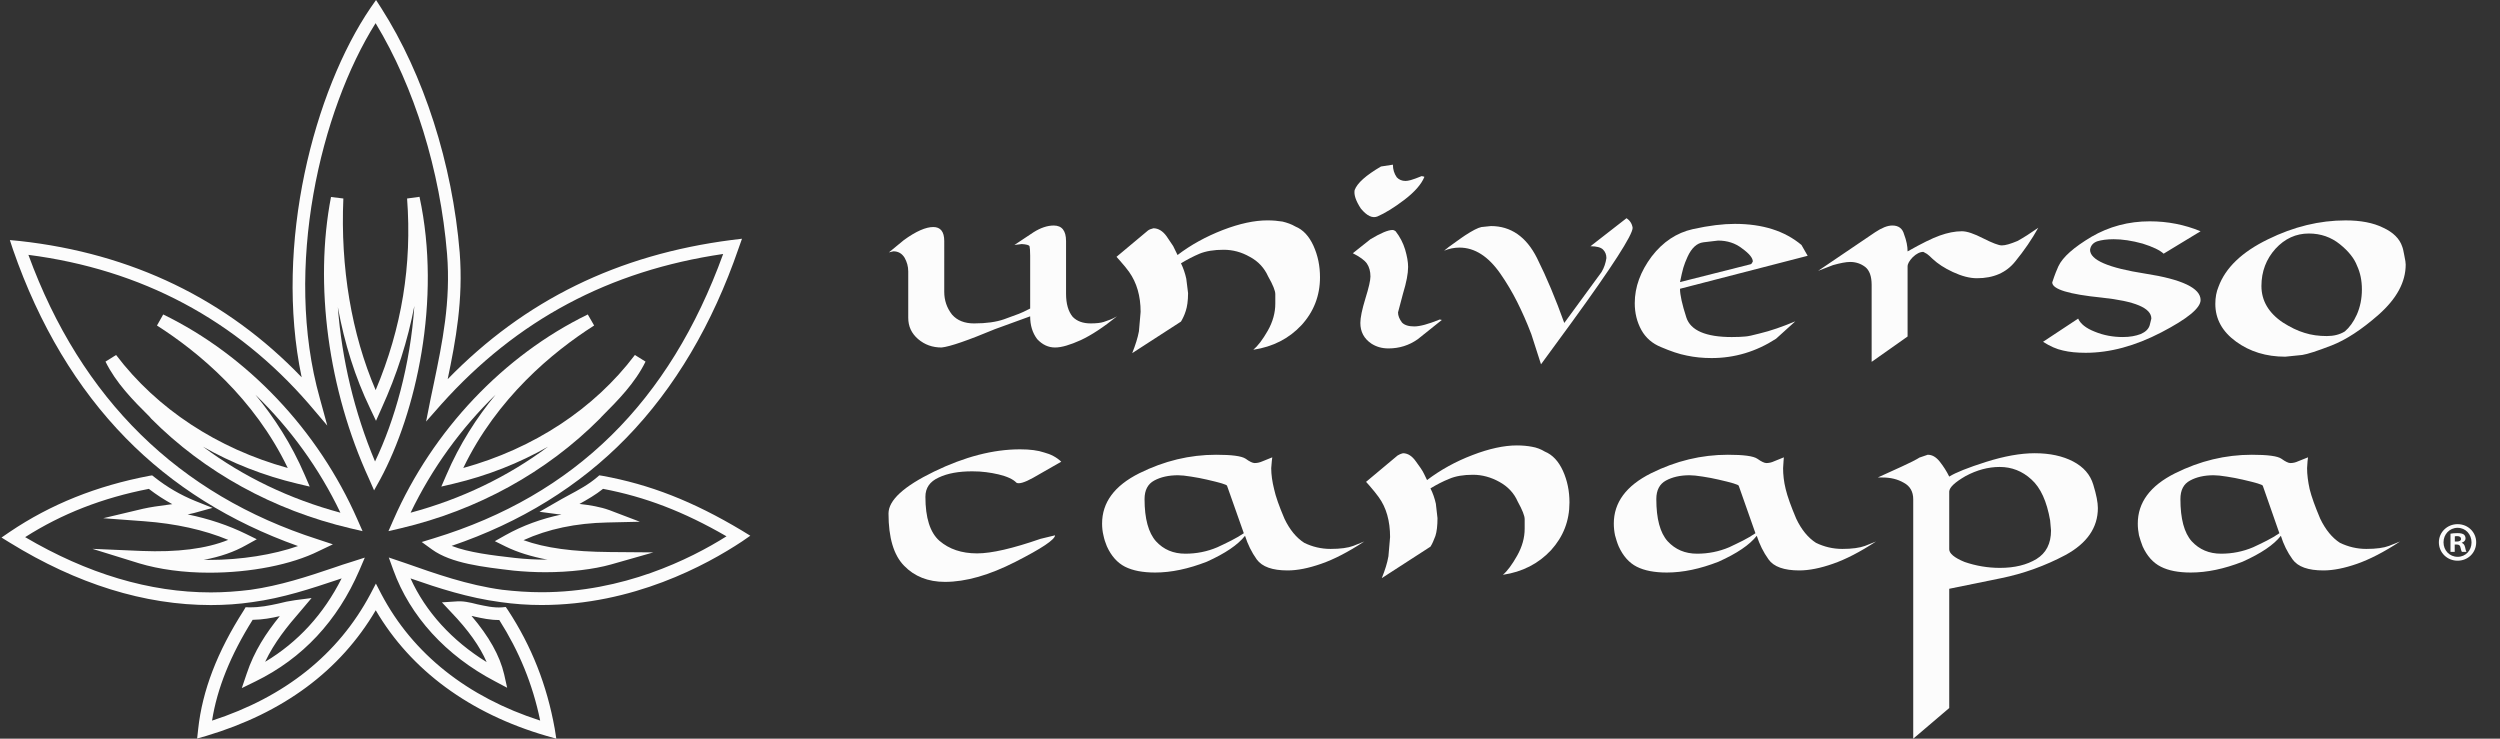
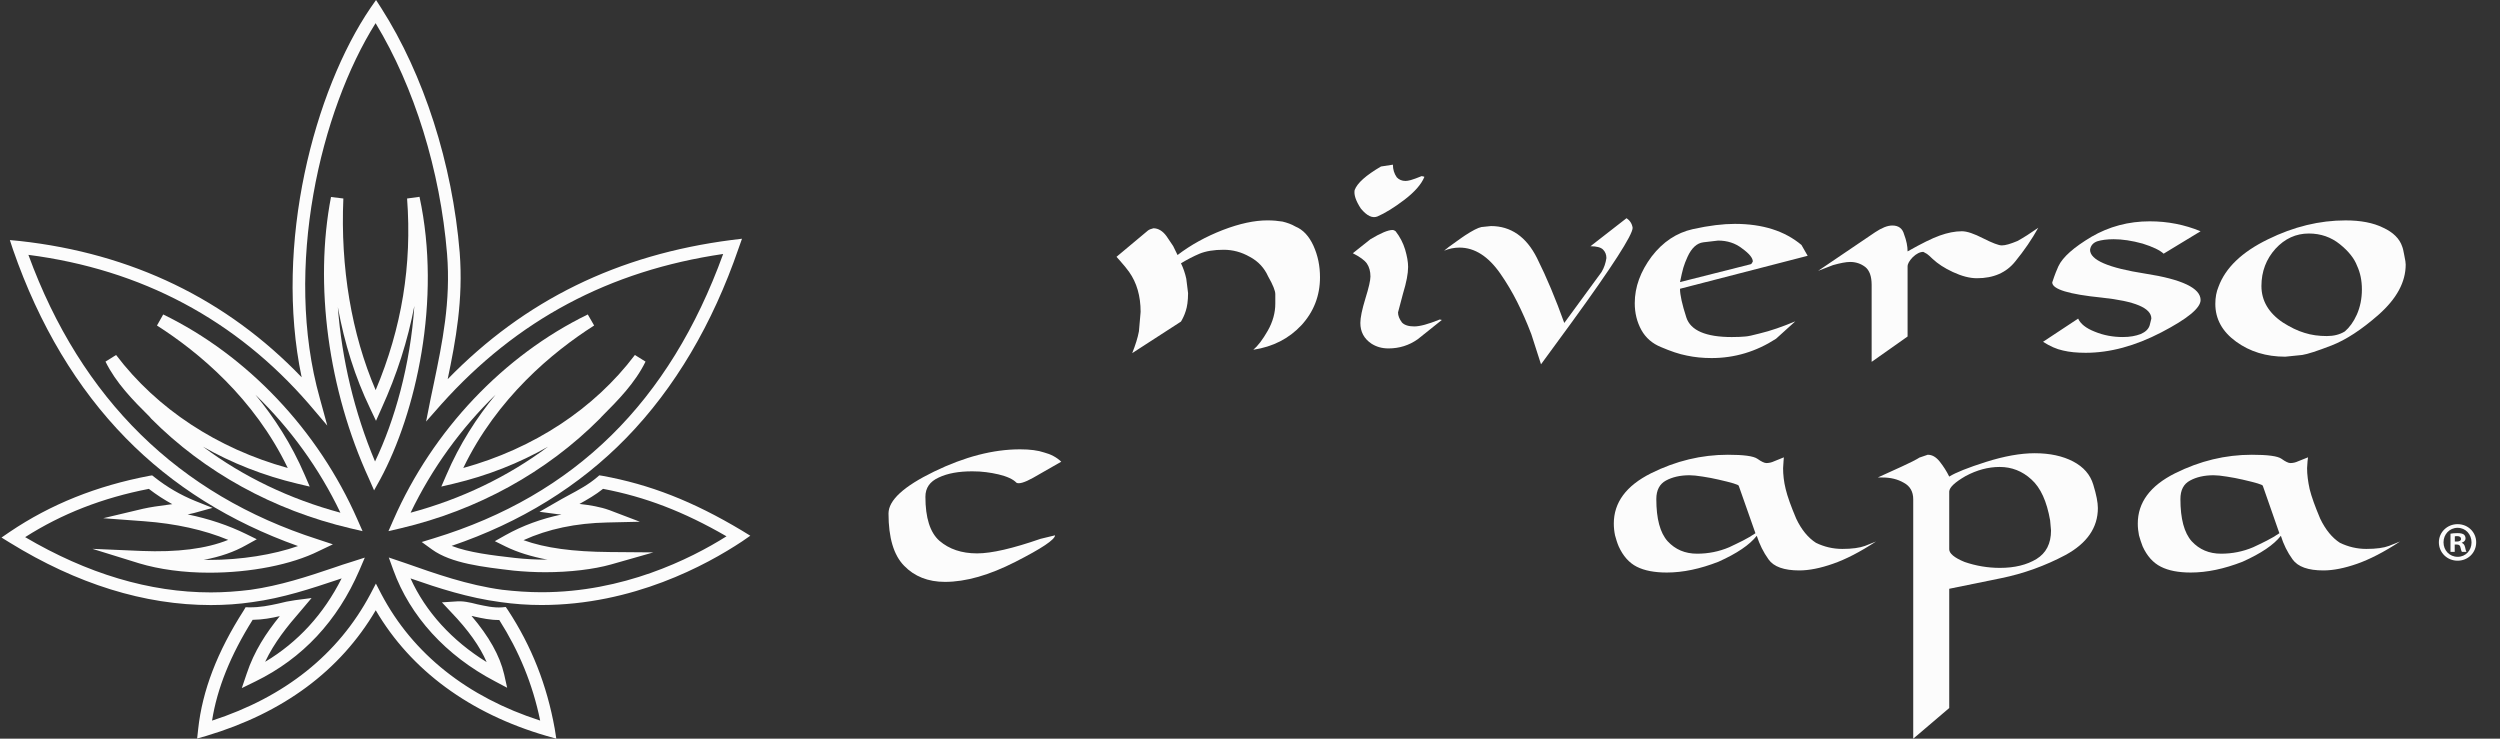
<svg xmlns="http://www.w3.org/2000/svg" version="1.1" id="Livello_1" x="0px" y="0px" width="270.75px" height="80px" viewBox="-1 0 270.75 80" enable-background="new -1 0 270.75 80" xml:space="preserve">
  <rect x="-1" y="0" width="270.75" height="80" fill="#333333" stroke="none" />
  <g>
    <path fill="#FCFCFC" d="M59.248,80l-1.051-0.299c-8.318-2.416-14.702-7.117-18.504-13.61c-3.851,6.55-10.016,11.117-18.351,13.607   l-0.992,0.282l0.112-1.021c0.447-4.158,2.062-8.374,4.944-12.868l0.195-0.329l0.385,0.012c1.196,0.013,2.145-0.189,3.157-0.408   c0.571-0.154,1.18-0.277,1.817-0.367l1.785-0.232l-1.157,1.369c-1.489,1.707-2.882,3.441-3.875,5.539   c3.56-2.127,6.339-5.164,8.286-9.037c-0.135,0.039-0.26,0.088-0.37,0.127c-2.957,0.988-6.011,2.004-9.31,2.445   c-1.468,0.219-2.982,0.318-4.483,0.318c-7.192,0-14.52-2.286-21.765-6.754l-0.907-0.559l0.882-0.605   c4.462-3.01,9.402-4.984,15.13-6.08l0.302-0.047l0.248,0.193c1.379,1.091,2.81,1.918,4.397,2.569l1.897,0.759l-1.979,0.547   c-0.236,0.063-0.482,0.107-0.719,0.158c2.312,0.476,4.435,1.193,6.331,2.123l1.158,0.568l-1.144,0.633   c-1.284,0.732-2.813,1.268-4.595,1.598c0.211,0.005,0.387,0.008,0.603,0.008c3.425,0,6.935-0.564,9.601-1.502   c-7.326-2.604-13.6-6.523-18.653-11.693c-5.265-5.376-9.38-12.241-12.217-20.421l-0.337-1.023l1.065,0.099   c12.17,1.344,22.43,6.313,30.537,14.76c-3.031-14.444,1.385-31.08,7.458-40.005L39.725,0l0.563,0.875   c4.606,7.203,7.708,16.858,8.498,26.484c0.391,5.109-0.428,9.499-1.303,13.705c8.334-8.553,18.417-13.486,30.77-15.075l1.104-0.134   l-0.364,1.028c-2.832,8.241-6.919,15.143-12.136,20.514c-5.105,5.252-11.483,9.188-18.944,11.721   c1.853,0.727,4.384,1.023,6.854,1.307c1.065,0.121,2.3,0.191,3.522,0.185c-1.742-0.329-3.25-0.794-4.524-1.419l-1.177-0.582   l1.146-0.645c1.869-1.047,3.894-1.781,6.074-2.24c-0.107-0.016-0.244-0.018-0.357-0.029l-2.023-0.268l1.757-1.009   c0.439-0.261,0.896-0.509,1.327-0.743c1.162-0.621,2.247-1.209,3.16-1.995l0.229-0.2l0.316,0.047   c5.166,0.939,9.819,2.756,15.126,5.932l0.914,0.561l-0.899,0.622c-3.85,2.55-11.801,6.88-21.705,6.882   c-1.505,0-2.987-0.108-4.432-0.314c-3.488-0.463-6.688-1.494-9.762-2.568c1.631,3.607,4.502,6.755,8.244,9.063   c-0.728-1.699-2.003-3.484-3.858-5.416l-0.987-1.054l1.45-0.093c0.796-0.088,1.585,0.1,2.396,0.307   c0.842,0.176,1.727,0.396,2.677,0.326l0.39-0.04l0.242,0.35c2.568,3.921,4.219,8.124,5.063,12.837L59.248,80z M26.363,67.127   c-2.397,3.822-3.847,7.42-4.398,10.917c7.891-2.559,13.668-7.175,17.144-13.695l0.6-1.147l0.595,1.147   c3.399,6.457,9.323,11.158,17.198,13.69c-0.815-3.957-2.286-7.514-4.431-10.893c-0.969,0.011-1.887-0.193-2.671-0.367   c-0.118-0.038-0.213-0.055-0.334-0.074c1.896,2.232,3.06,4.295,3.534,6.327l0.325,1.452l-1.325-0.701   C47.285,71,43.4,66.725,41.595,61.726l-0.489-1.349l1.727,0.585c3.331,1.172,6.809,2.403,10.557,2.911   c1.416,0.164,2.842,0.266,4.266,0.266c8.817-0.001,16.04-3.551,20.024-6.056c-4.651-2.691-8.823-4.276-13.37-5.141   c-0.789,0.634-1.675,1.144-2.554,1.634c1.134,0.126,2.264,0.316,3.238,0.67l3.307,1.258l-3.535,0.081   c-3.411,0.073-6.406,0.703-9.07,1.915c2.346,0.85,5.353,1.254,9.313,1.285l4.754,0.039l-4.589,1.307   c-1.861,0.525-4.451,0.84-7.127,0.84c-1.179,0-2.379-0.07-3.409-0.172c-3.33-0.392-6.765-0.777-8.853-2.292L44.671,58.7   l1.321-0.405c15.269-4.67,25.514-14.76,31.327-30.79c-12.331,1.809-22.32,7.138-30.502,16.254l-1.671,1.895l0.49-2.469   c0.131-0.57,0.23-1.144,0.362-1.723c0.895-4.321,1.839-8.796,1.417-13.98c-0.738-9.016-3.537-18.047-7.738-24.973   c-5.944,9.444-10.018,26.483-6.044,40.614l0.813,2.969l-1.988-2.336c-7.907-9.124-18.125-14.572-30.383-16.155   c5.707,15.606,16.253,25.976,31.35,30.811l1.627,0.539l-1.533,0.73c-2.95,1.473-7.384,2.342-11.841,2.342   c-2.823,0-5.446-0.367-7.586-1.008l-5.085-1.576l5.313,0.229c3.879,0.158,7.007-0.232,9.395-1.199   c-2.64-1.09-5.677-1.762-9.098-2.018l-4.438-0.328l4.316-1.026c0.814-0.179,1.695-0.306,2.532-0.411   c0.23-0.027,0.429-0.068,0.63-0.086c-0.868-0.475-1.721-1.022-2.536-1.656c-5.016,0.975-9.419,2.691-13.397,5.227   c6.724,3.961,13.48,5.986,20.113,5.986c1.442,0,2.875-0.107,4.298-0.283c3.169-0.446,6.172-1.43,9.041-2.403   c0.639-0.219,1.268-0.438,1.896-0.622l1.438-0.463l-0.587,1.372c-2.37,5.489-6.152,9.544-11.257,12.04l-1.479,0.723l0.525-1.549   c0.814-2.459,2.119-4.433,3.59-6.246C28.414,66.932,27.477,67.111,26.363,67.127z" />
    <path fill="#FCFCFC" d="M39.513,53.106l-0.548-1.249c-4.424-9.629-5.948-21.051-4.118-30.522l1.338,0.162   c-0.323,7.489,0.883,14.646,3.498,20.753c2.836-6.745,3.945-13.548,3.404-20.751l1.345-0.185   c2.418,11.198-0.394,23.434-4.254,30.596L39.513,53.106z M35.589,33.262c0.43,5.643,1.796,11.418,4.027,16.715   c2.121-4.423,3.827-10.449,4.258-16.842c-0.711,3.727-1.88,7.423-3.555,11.096l-0.598,1.343l-0.635-1.339   C37.467,40.879,36.303,37.179,35.589,33.262z" />
    <path fill="#FCFCFC" d="M41.069,57.523l0.552-1.254c4.248-9.677,11.923-17.776,21.036-22.214l0.688,1.198   c-4.521,2.879-10.532,7.869-14.173,15.43c7.616-2.102,14.188-6.408,18.587-12.238l1.152,0.717   c-1.126,2.312-2.979,4.187-4.759,5.969l-0.185,0.204c-5.784,5.811-13.242,9.914-21.566,11.877L41.069,57.523z M52.675,42.746   c-3.739,3.626-6.9,7.979-9.207,12.78c5.474-1.47,10.506-3.882,14.886-7.149c-3.135,1.784-6.562,3.139-10.223,4.006l-1.336,0.314   l0.549-1.264C48.771,48.105,50.633,45.211,52.675,42.746z" />
    <path fill="#FCFCFC" d="M38.265,57.523l-1.332-0.31c-8.324-1.964-15.784-6.066-21.563-11.878l-0.169-0.203   c-1.8-1.783-3.638-3.658-4.776-5.97l1.149-0.717c4.42,5.829,10.971,10.136,18.591,12.238C26.528,43.123,20.51,38.134,16,35.254   l0.676-1.198c9.123,4.438,16.789,12.538,21.036,22.213L38.265,57.523z M20.985,48.377c4.375,3.268,9.426,5.68,14.882,7.148   c-2.287-4.801-5.456-9.154-9.209-12.78c2.042,2.466,3.914,5.36,5.341,8.688l0.544,1.264l-1.335-0.315   C27.561,51.516,24.115,50.16,20.985,48.377z" />
  </g>
  <g>
-     <path fill="#FCFCFC" d="M97.363,34.417v-5.017c0-0.542-0.139-1.035-0.399-1.492c-0.279-0.45-0.678-0.691-1.217-0.691l-0.478,0.117   L96.89,26c1.319-0.96,2.389-1.413,3.179-1.413c0.788,0,1.193,0.5,1.193,1.518V31.6c0,0.933,0.278,1.747,0.846,2.473   c0.565,0.646,1.369,0.953,2.383,0.953c1.32,0,2.405-0.154,3.241-0.447c0.85-0.312,1.379-0.506,1.622-0.596   c0.244-0.089,0.639-0.276,1.214-0.57v-5.711c0-0.553-0.034-0.913-0.069-1.035c-0.053-0.123-0.333-0.204-0.84-0.235l-0.796,0.097   l2.072-1.377c0.763-0.482,1.498-0.728,2.185-0.728c0.896,0,1.333,0.572,1.333,1.682v5.691c0,1.109,0.243,1.939,0.721,2.519   c0.474,0.483,1.122,0.71,1.951,0.71c0.626,0,1.1-0.057,1.412-0.161c0.322-0.122,0.558-0.196,0.738-0.263   c0.181-0.065,0.4-0.18,0.694-0.343c-1.452,1.174-2.766,2.041-3.923,2.579c-1.153,0.52-2.076,0.797-2.782,0.797   c-0.725,0-1.37-0.296-1.939-0.909c-0.513-0.679-0.758-1.497-0.758-2.467l-3.809,1.387c-2.938,1.222-4.863,1.892-5.782,1.989   c-0.99,0-1.828-0.298-2.552-0.917C97.712,36.101,97.363,35.346,97.363,34.417z" />
    <path fill="#FCFCFC" d="M121.62,38.243c0.354-0.892,0.6-1.677,0.726-2.361l0.183-2.105c0-1.725-0.423-3.163-1.24-4.318   c-0.243-0.341-0.571-0.749-0.993-1.221c-0.1-0.099-0.213-0.246-0.38-0.424l3.412-2.853c0.13-0.097,0.327-0.176,0.589-0.239   c0.52,0,1.013,0.296,1.422,0.864c0.409,0.593,0.646,0.948,0.716,1.063c0.056,0.096,0.21,0.432,0.473,0.97   c1.45-1.109,3.089-2.005,4.915-2.714c1.812-0.696,3.42-1.038,4.818-1.038c0.605,0,1.144,0.05,1.63,0.129   c0.485,0.117,0.966,0.278,1.41,0.541c0.831,0.342,1.465,1.035,1.943,2.07c0.48,1.062,0.712,2.186,0.712,3.425   c0,1.993-0.678,3.737-2.013,5.189c-1.356,1.451-3.076,2.331-5.21,2.659c0.485-0.409,1.018-1.1,1.565-2.063   c0.549-0.963,0.817-1.951,0.817-2.929c0-0.452,0-0.8,0-1.043c0-0.341-0.249-0.988-0.772-1.901   c-0.407-0.908-1.059-1.637-1.988-2.127c-0.913-0.524-1.86-0.767-2.836-0.767c-1.063,0-1.917,0.147-2.603,0.423   c-0.67,0.285-1.349,0.636-2.016,1.043c0.254,0.52,0.44,1.063,0.573,1.664l0.195,1.566c0,0.815-0.099,1.476-0.246,1.916   c-0.146,0.473-0.339,0.859-0.522,1.166L121.62,38.243z" />
    <path fill="#FCFCFC" d="M147.519,37.212c-0.802-0.539-1.193-1.29-1.193-2.236c0-0.571,0.18-1.448,0.543-2.634   c0.369-1.184,0.55-1.98,0.55-2.398c0-0.561-0.131-1.03-0.385-1.404c-0.251-0.357-0.755-0.723-1.524-1.116l1.909-1.517   c1.118-0.669,1.918-1,2.386-1c0.13,0,0.228,0.055,0.34,0.138c0.467,0.601,0.811,1.263,1.029,1.979   c0.209,0.72,0.324,1.341,0.324,1.886c0,0.715-0.184,1.677-0.553,2.886l-0.54,2.039c0,0.358,0.146,0.716,0.428,1.093   c0.284,0.293,0.731,0.423,1.337,0.423c0.598,0,1.515-0.245,2.753-0.75l0.227,0.05l-2.609,2.086   c-0.946,0.67-2.006,0.997-3.174,0.997C148.657,37.735,148.044,37.553,147.519,37.212z M145.706,20.591   c0.278-0.767,1.238-1.613,2.856-2.56l1.29-0.197c0,0.504,0.133,0.962,0.419,1.369c0.248,0.264,0.562,0.394,0.95,0.394   c0.145,0,0.35-0.034,0.583-0.1c0.243-0.065,0.64-0.212,1.16-0.423c0.173,0.015,0.262,0.065,0.299,0.08   c-0.321,0.801-1.05,1.626-2.165,2.483c-1.116,0.846-2.098,1.452-2.93,1.81c-0.535,0.211-1.135-0.065-1.793-0.867   C145.837,21.752,145.614,21.098,145.706,20.591z" />
    <path fill="#FCFCFC" d="M169.229,34.892l-3.338,4.563l-1.046-3.255c-0.492-1.299-1.02-2.477-1.545-3.521   c-0.521-1.034-1.129-2.063-1.815-3.049c-1.306-1.871-2.777-2.816-4.425-2.816c-0.572,0-1.131,0.115-1.664,0.338   c0.219-0.191,0.657-0.537,1.318-0.991c0.451-0.329,0.768-0.54,0.96-0.672c0.803-0.521,1.373-0.819,1.767-0.901l1.031-0.106   c2.146,0,3.828,1.156,4.986,3.466c1.043,2.087,2.026,4.439,2.953,7.029l4.034-5.512c0.285-0.474,0.449-0.976,0.529-1.517   c0-0.375-0.122-0.675-0.367-0.922c-0.237-0.237-0.691-0.358-1.361-0.358l3.904-3.036c0.376,0.243,0.599,0.598,0.665,1.039   C175.816,25.438,173.621,28.851,169.229,34.892z" />
    <path fill="#FCFCFC" d="M178.899,37.594c-0.948-0.382-1.664-1.002-2.136-1.849c-0.475-0.866-0.719-1.828-0.719-2.905   c0-1.778,0.628-3.448,1.834-5.065c1.225-1.593,2.709-2.566,4.452-2.959c1.77-0.392,3.276-0.57,4.56-0.57   c3.004,0,5.401,0.767,7.208,2.283l0.672,1.173l-13.826,3.572c0,0.67,0.234,1.706,0.687,3.109c0.457,1.401,2.105,2.119,4.918,2.119   c0.632,0,1.108-0.025,1.434-0.057c0.295-0.013,0.834-0.129,1.568-0.326c1.189-0.283,2.487-0.735,3.88-1.319l-2.087,1.887   c-2.154,1.394-4.486,2.091-6.98,2.091c-0.948,0-1.844-0.089-2.682-0.269C180.83,38.347,179.909,38.026,178.899,37.594z    M180.945,30.549l7.648-1.931c0.093-0.033,0.166-0.13,0.237-0.296c0-0.374-0.372-0.848-1.157-1.413   c-0.735-0.578-1.611-0.854-2.602-0.854l-1.602,0.188c-0.701,0.089-1.272,0.615-1.711,1.578c-0.197,0.415-0.337,0.809-0.455,1.184   C181.197,29.4,181.074,29.89,180.945,30.549z" />
    <path fill="#FCFCFC" d="M201.699,39.189v-8.342c0-0.911-0.233-1.568-0.691-1.931c-0.468-0.357-1.006-0.546-1.641-0.546   c-0.438,0-1.057,0.117-1.859,0.344l-1.609,0.621l6.179-4.184c0.729-0.482,1.335-0.728,1.858-0.728c0.688,0,1.107,0.327,1.277,0.962   c0.254,0.669,0.378,1.281,0.378,1.842c1.494-0.846,2.66-1.426,3.491-1.719c0.835-0.299,1.64-0.463,2.39-0.463   c0.553,0,1.313,0.259,2.31,0.771c0.993,0.5,1.67,0.762,2.013,0.762c0.394,0,0.946-0.165,1.684-0.473   c0.649-0.349,1.397-0.832,2.265-1.437c-0.685,1.24-1.525,2.465-2.496,3.652c-0.967,1.209-2.349,1.813-4.141,1.813   c-0.801,0-1.657-0.23-2.604-0.669c-0.931-0.428-1.652-0.912-2.195-1.419c-0.284-0.286-0.507-0.466-0.617-0.546   c-0.131-0.081-0.263-0.154-0.394-0.22c-0.367,0-0.75,0.197-1.143,0.57c-0.373,0.393-0.563,0.72-0.563,1.004v7.59L201.699,39.189z" />
    <path fill="#FCFCFC" d="M220.263,37.015l3.799-2.51c0.263,0.571,0.849,1.043,1.803,1.417c0.953,0.393,1.965,0.579,3.043,0.579   c0.766,0,1.392-0.119,1.932-0.325c0.507-0.219,0.841-0.527,0.97-0.942l0.181-0.73c0-1.147-1.777-1.891-5.351-2.271   c-3.59-0.359-5.383-0.909-5.383-1.648c0.065-0.176,0.139-0.399,0.219-0.641c0.069-0.232,0.237-0.606,0.448-1.109   c0.473-1.001,1.666-2.048,3.577-3.189c1.912-1.112,4.019-1.677,6.317-1.677c1.938,0,3.759,0.357,5.506,1.075l-4.002,2.43   c-0.413-0.381-1.17-0.745-2.279-1.093c-1.169-0.323-2.213-0.474-3.132-0.474c-0.716,0-1.319,0.082-1.786,0.227   c-0.452,0.167-0.708,0.472-0.772,0.916c0,1.11,1.987,1.963,5.977,2.583c3.987,0.615,5.995,1.574,5.995,2.861   c0,0.866-1.428,2.033-4.25,3.5c-2.839,1.477-5.58,2.213-8.196,2.213c-0.932,0-1.754-0.077-2.455-0.247   C221.724,37.815,220.996,37.488,220.263,37.015z" />
    <path fill="#FCFCFC" d="M239.264,31.054c0.75-2.048,2.536-3.764,5.342-5.129c2.798-1.38,5.602-2.056,8.425-2.056   c1.616,0,2.977,0.251,4.068,0.792c1.087,0.5,1.786,1.192,2.064,2.056c0.066,0.145,0.141,0.479,0.228,0.966   c0.108,0.487,0.146,0.805,0.146,0.966c0,1.903-0.978,3.706-2.949,5.447c-1.832,1.608-3.521,2.71-5.074,3.315   c-1.559,0.604-2.609,0.943-3.184,1.032l-1.839,0.187c-2.055,0-3.833-0.545-5.326-1.634c-1.495-1.089-2.245-2.446-2.245-4.088   C238.921,32.209,239.037,31.591,239.264,31.054z M243.913,30.973c0,1.589,0.778,2.922,2.333,3.961   c0.795,0.503,1.566,0.887,2.325,1.113c0.758,0.245,1.573,0.348,2.43,0.348c0.745,0,1.395-0.16,1.942-0.5   c0.497-0.421,0.946-1.029,1.304-1.828c0.358-0.813,0.546-1.714,0.546-2.724c0-0.971-0.18-1.82-0.52-2.55   c-0.295-0.791-0.915-1.578-1.862-2.342c-0.946-0.762-2.071-1.162-3.36-1.162c-1.399,0-2.608,0.553-3.62,1.656   C244.437,28.049,243.913,29.398,243.913,30.973z" />
    <path fill="#FCFCFC" d="M95.226,55.613c0-1.437,1.646-2.944,4.942-4.545c3.295-1.598,6.39-2.406,9.307-2.406   c1.083,0,1.942,0.115,2.616,0.344c0.717,0.186,1.345,0.521,1.843,0.995l-3.046,1.743c-0.934,0.524-1.539,0.686-1.8,0.539   c-0.376-0.393-1.027-0.684-1.938-0.904c-0.46-0.107-0.891-0.186-1.361-0.244c-0.461-0.063-0.957-0.09-1.496-0.09   c-1.451,0-2.666,0.212-3.628,0.67c-0.963,0.438-1.443,1.121-1.443,2.086c0,2.266,0.5,3.875,1.522,4.771   c1.046,0.896,2.39,1.36,4.074,1.36c1.58,0,3.877-0.538,6.879-1.579l1.567-0.379c-0.024,0.474-1.459,1.428-4.3,2.875   c-2.82,1.439-5.364,2.168-7.623,2.168c-1.829,0-3.312-0.589-4.43-1.75C95.789,60.123,95.226,58.232,95.226,55.613z" />
-     <path fill="#FCFCFC" d="M118.875,59.168c-0.163-0.383-0.291-0.785-0.373-1.193c-0.1-0.407-0.146-0.834-0.146-1.27   c0-2.291,1.336-4.102,4.024-5.449c2.709-1.346,5.467-2.006,8.321-2.006c1.713,0,2.771,0.139,3.206,0.432   c0.423,0.311,0.758,0.467,0.969,0.467c0.29,0,0.57-0.066,0.866-0.197l1.044-0.423l-0.05,0.423l-0.063,0.756   c0,0.695,0.112,1.453,0.309,2.253c0.175,0.817,0.554,1.876,1.123,3.21c0.57,1.201,1.29,2.066,2.141,2.615   c0.876,0.43,1.837,0.662,2.852,0.662c1.077,0,1.903-0.117,2.463-0.329l1.186-0.474c-1.739,1.142-3.291,1.939-4.656,2.412   c-1.357,0.474-2.563,0.721-3.645,0.721c-1.651,0-2.752-0.393-3.342-1.193c-0.554-0.78-0.981-1.646-1.268-2.56   c-0.766,0.979-2.144,1.909-4.133,2.807c-2.004,0.78-3.863,1.173-5.591,1.173c-1.339,0-2.425-0.203-3.268-0.626   C120.01,60.955,119.348,60.211,118.875,59.168z M122.955,54.047c0,2.135,0.423,3.658,1.239,4.574   c0.823,0.897,1.873,1.344,3.181,1.344c1.206,0,2.364-0.227,3.469-0.699c0.498-0.228,1.005-0.475,1.497-0.724   c0.489-0.243,0.939-0.517,1.364-0.794l-1.815-5.138c-0.028-0.13-0.765-0.342-2.186-0.669c-0.535-0.131-1.106-0.227-1.71-0.326   c-0.595-0.098-1.077-0.146-1.417-0.146c-1.011,0-1.879,0.195-2.575,0.574C123.312,52.414,122.955,53.084,122.955,54.047z" />
-     <path fill="#FCFCFC" d="M148.648,62.611c0.353-0.879,0.599-1.658,0.719-2.368l0.179-2.079c0-1.744-0.411-3.195-1.228-4.318   c-0.245-0.346-0.587-0.766-0.995-1.238c-0.096-0.1-0.213-0.246-0.378-0.424l3.41-2.852c0.131-0.082,0.328-0.182,0.591-0.247   c0.52,0,0.99,0.305,1.397,0.89c0.425,0.589,0.671,0.932,0.724,1.047c0.071,0.112,0.224,0.432,0.481,0.969   c1.454-1.099,3.096-2.012,4.924-2.708c1.809-0.697,3.417-1.044,4.803-1.044c0.602,0,1.156,0.051,1.644,0.146   c0.486,0.08,0.964,0.262,1.389,0.523c0.832,0.342,1.485,1.043,1.96,2.086c0.473,1.049,0.706,2.186,0.706,3.42   c0,1.995-0.667,3.707-2.003,5.178c-1.355,1.45-3.094,2.348-5.207,2.658c0.484-0.406,0.995-1.1,1.545-2.074   c0.546-0.969,0.813-1.939,0.813-2.914c0-0.444,0-0.787,0-1.047c0-0.344-0.244-0.979-0.75-1.892   c-0.408-0.933-1.074-1.632-1.989-2.136c-0.915-0.509-1.875-0.77-2.856-0.77c-1.041,0-1.899,0.146-2.581,0.443   c-0.686,0.275-1.351,0.619-2.027,1.031c0.256,0.498,0.453,1.07,0.584,1.656l0.178,1.566c0,0.833-0.078,1.467-0.227,1.934   c-0.173,0.457-0.338,0.857-0.534,1.155L148.648,62.611z" />
    <path fill="#FCFCFC" d="M174.301,59.168c-0.164-0.383-0.281-0.785-0.393-1.193c-0.085-0.407-0.133-0.834-0.133-1.27   c0-2.291,1.343-4.102,4.03-5.449c2.7-1.346,5.465-2.006,8.32-2.006c1.71,0,2.764,0.139,3.194,0.432   c0.436,0.311,0.77,0.467,0.98,0.467c0.283,0,0.571-0.066,0.848-0.197l1.043-0.423l-0.033,0.423l-0.048,0.756   c0,0.695,0.081,1.453,0.278,2.253c0.196,0.817,0.576,1.876,1.143,3.21c0.568,1.201,1.286,2.066,2.135,2.615   c0.881,0.43,1.837,0.662,2.856,0.662c1.057,0,1.889-0.117,2.463-0.329l1.188-0.474c-1.743,1.142-3.295,1.939-4.665,2.412   c-1.353,0.474-2.578,0.721-3.646,0.721c-1.636,0-2.764-0.393-3.327-1.193c-0.563-0.78-0.983-1.646-1.278-2.56   c-0.768,0.979-2.137,1.909-4.137,2.807c-1.991,0.78-3.857,1.173-5.601,1.173c-1.324,0-2.413-0.203-3.253-0.626   C175.429,60.955,174.774,60.211,174.301,59.168z M178.379,54.047c0,2.135,0.406,3.658,1.23,4.574   c0.834,0.897,1.883,1.344,3.188,1.344c1.207,0,2.366-0.227,3.477-0.699c0.495-0.228,0.984-0.475,1.492-0.724   c0.487-0.243,0.938-0.517,1.348-0.794l-1.808-5.138c-0.038-0.13-0.757-0.342-2.186-0.669c-0.537-0.131-1.1-0.227-1.706-0.326   c-0.605-0.098-1.087-0.146-1.434-0.146c-1.013,0-1.858,0.195-2.559,0.574C178.738,52.414,178.379,53.084,178.379,54.047z" />
    <path fill="#FCFCFC" d="M206.203,80V54.074c0-0.817-0.334-1.424-1.02-1.791c-0.684-0.393-1.442-0.57-2.301-0.57h-0.521l2.617-1.192   c0.278-0.132,0.643-0.3,1.093-0.521c0.443-0.229,0.721-0.377,0.801-0.442l0.903-0.308c0.48,0,0.899,0.243,1.306,0.751   c0.396,0.505,0.743,1.044,1.021,1.614c0.701-0.439,2.039-0.971,3.986-1.59c1.967-0.621,3.729-0.94,5.271-0.94   c1.653,0,3.036,0.305,4.157,0.89c1.125,0.588,1.858,1.418,2.186,2.512c0.335,1.093,0.498,1.931,0.498,2.535   c0,2.12-1.176,3.818-3.506,5.086c-2.187,1.161-4.52,2.011-6.983,2.512l-5.609,1.145v12.914L206.203,80z M210.101,53.23v6.262   c0,0.442,0.554,0.916,1.664,1.369c1.23,0.422,2.512,0.641,3.833,0.641c1.599,0,2.911-0.328,3.956-0.962   c1.042-0.642,1.572-1.668,1.572-3.084l-0.096-1.094c-0.361-2.056-1.019-3.532-2.032-4.441c-0.98-0.899-2.128-1.35-3.432-1.35   c-1.233,0-2.463,0.327-3.702,0.993C210.722,52.228,210.128,52.771,210.101,53.23z" />
    <path fill="#FCFCFC" d="M231.045,59.168c-0.152-0.383-0.276-0.785-0.393-1.193c-0.08-0.407-0.13-0.834-0.13-1.27   c0-2.291,1.345-4.102,4.038-5.449c2.701-1.346,5.455-2.006,8.312-2.006c1.712,0,2.788,0.139,3.206,0.432   c0.431,0.311,0.757,0.467,0.969,0.467c0.293,0,0.569-0.066,0.848-0.197l1.062-0.423l-0.05,0.423l-0.05,0.756   c0,0.695,0.1,1.453,0.275,2.253c0.198,0.817,0.582,1.876,1.145,3.21c0.578,1.201,1.289,2.066,2.135,2.615   c0.895,0.43,1.844,0.662,2.856,0.662c1.079,0,1.908-0.117,2.462-0.329l1.194-0.474c-1.733,1.142-3.3,1.939-4.648,2.412   c-1.355,0.474-2.58,0.721-3.656,0.721c-1.647,0-2.756-0.393-3.333-1.193c-0.565-0.78-0.989-1.646-1.27-2.56   c-0.763,0.979-2.144,1.909-4.142,2.807c-1.998,0.78-3.862,1.173-5.611,1.173c-1.32,0-2.406-0.203-3.237-0.626   C232.179,60.955,231.518,60.211,231.045,59.168z M235.139,54.047c0,2.135,0.408,3.658,1.224,4.574   c0.832,0.897,1.886,1.344,3.179,1.344c1.208,0,2.366-0.227,3.476-0.699c0.501-0.228,1.004-0.475,1.492-0.724   c0.488-0.243,0.938-0.517,1.346-0.794l-1.794-5.138c-0.031-0.13-0.768-0.342-2.187-0.669c-0.542-0.131-1.108-0.227-1.712-0.326   c-0.604-0.098-1.063-0.146-1.427-0.146c-1.003,0-1.869,0.195-2.553,0.574C235.482,52.414,235.139,53.084,235.139,54.047z" />
  </g>
  <g>
    <path fill="#FCFCFC" d="M267.171,58.733c0,1.116-0.875,1.991-2.015,1.991c-1.127,0-2.026-0.875-2.026-1.991   c0-1.091,0.899-1.967,2.026-1.967C266.296,56.767,267.171,57.643,267.171,58.733z M263.633,58.733c0,0.876,0.648,1.571,1.535,1.571   c0.864,0,1.499-0.695,1.499-1.559c0-0.876-0.635-1.583-1.511-1.583C264.281,57.163,263.633,57.87,263.633,58.733z M264.844,59.766   h-0.456v-1.967c0.18-0.036,0.432-0.061,0.756-0.061c0.372,0,0.539,0.061,0.684,0.145c0.107,0.083,0.191,0.239,0.191,0.432   c0,0.216-0.168,0.384-0.407,0.455v0.024c0.191,0.072,0.3,0.216,0.359,0.479c0.061,0.3,0.096,0.42,0.145,0.492h-0.492   c-0.06-0.072-0.096-0.252-0.156-0.48c-0.035-0.216-0.155-0.312-0.407-0.312h-0.216V59.766z M264.856,58.65h0.216   c0.252,0,0.456-0.084,0.456-0.288c0-0.18-0.132-0.3-0.42-0.3c-0.12,0-0.204,0.012-0.252,0.023V58.65z" />
  </g>
</svg>